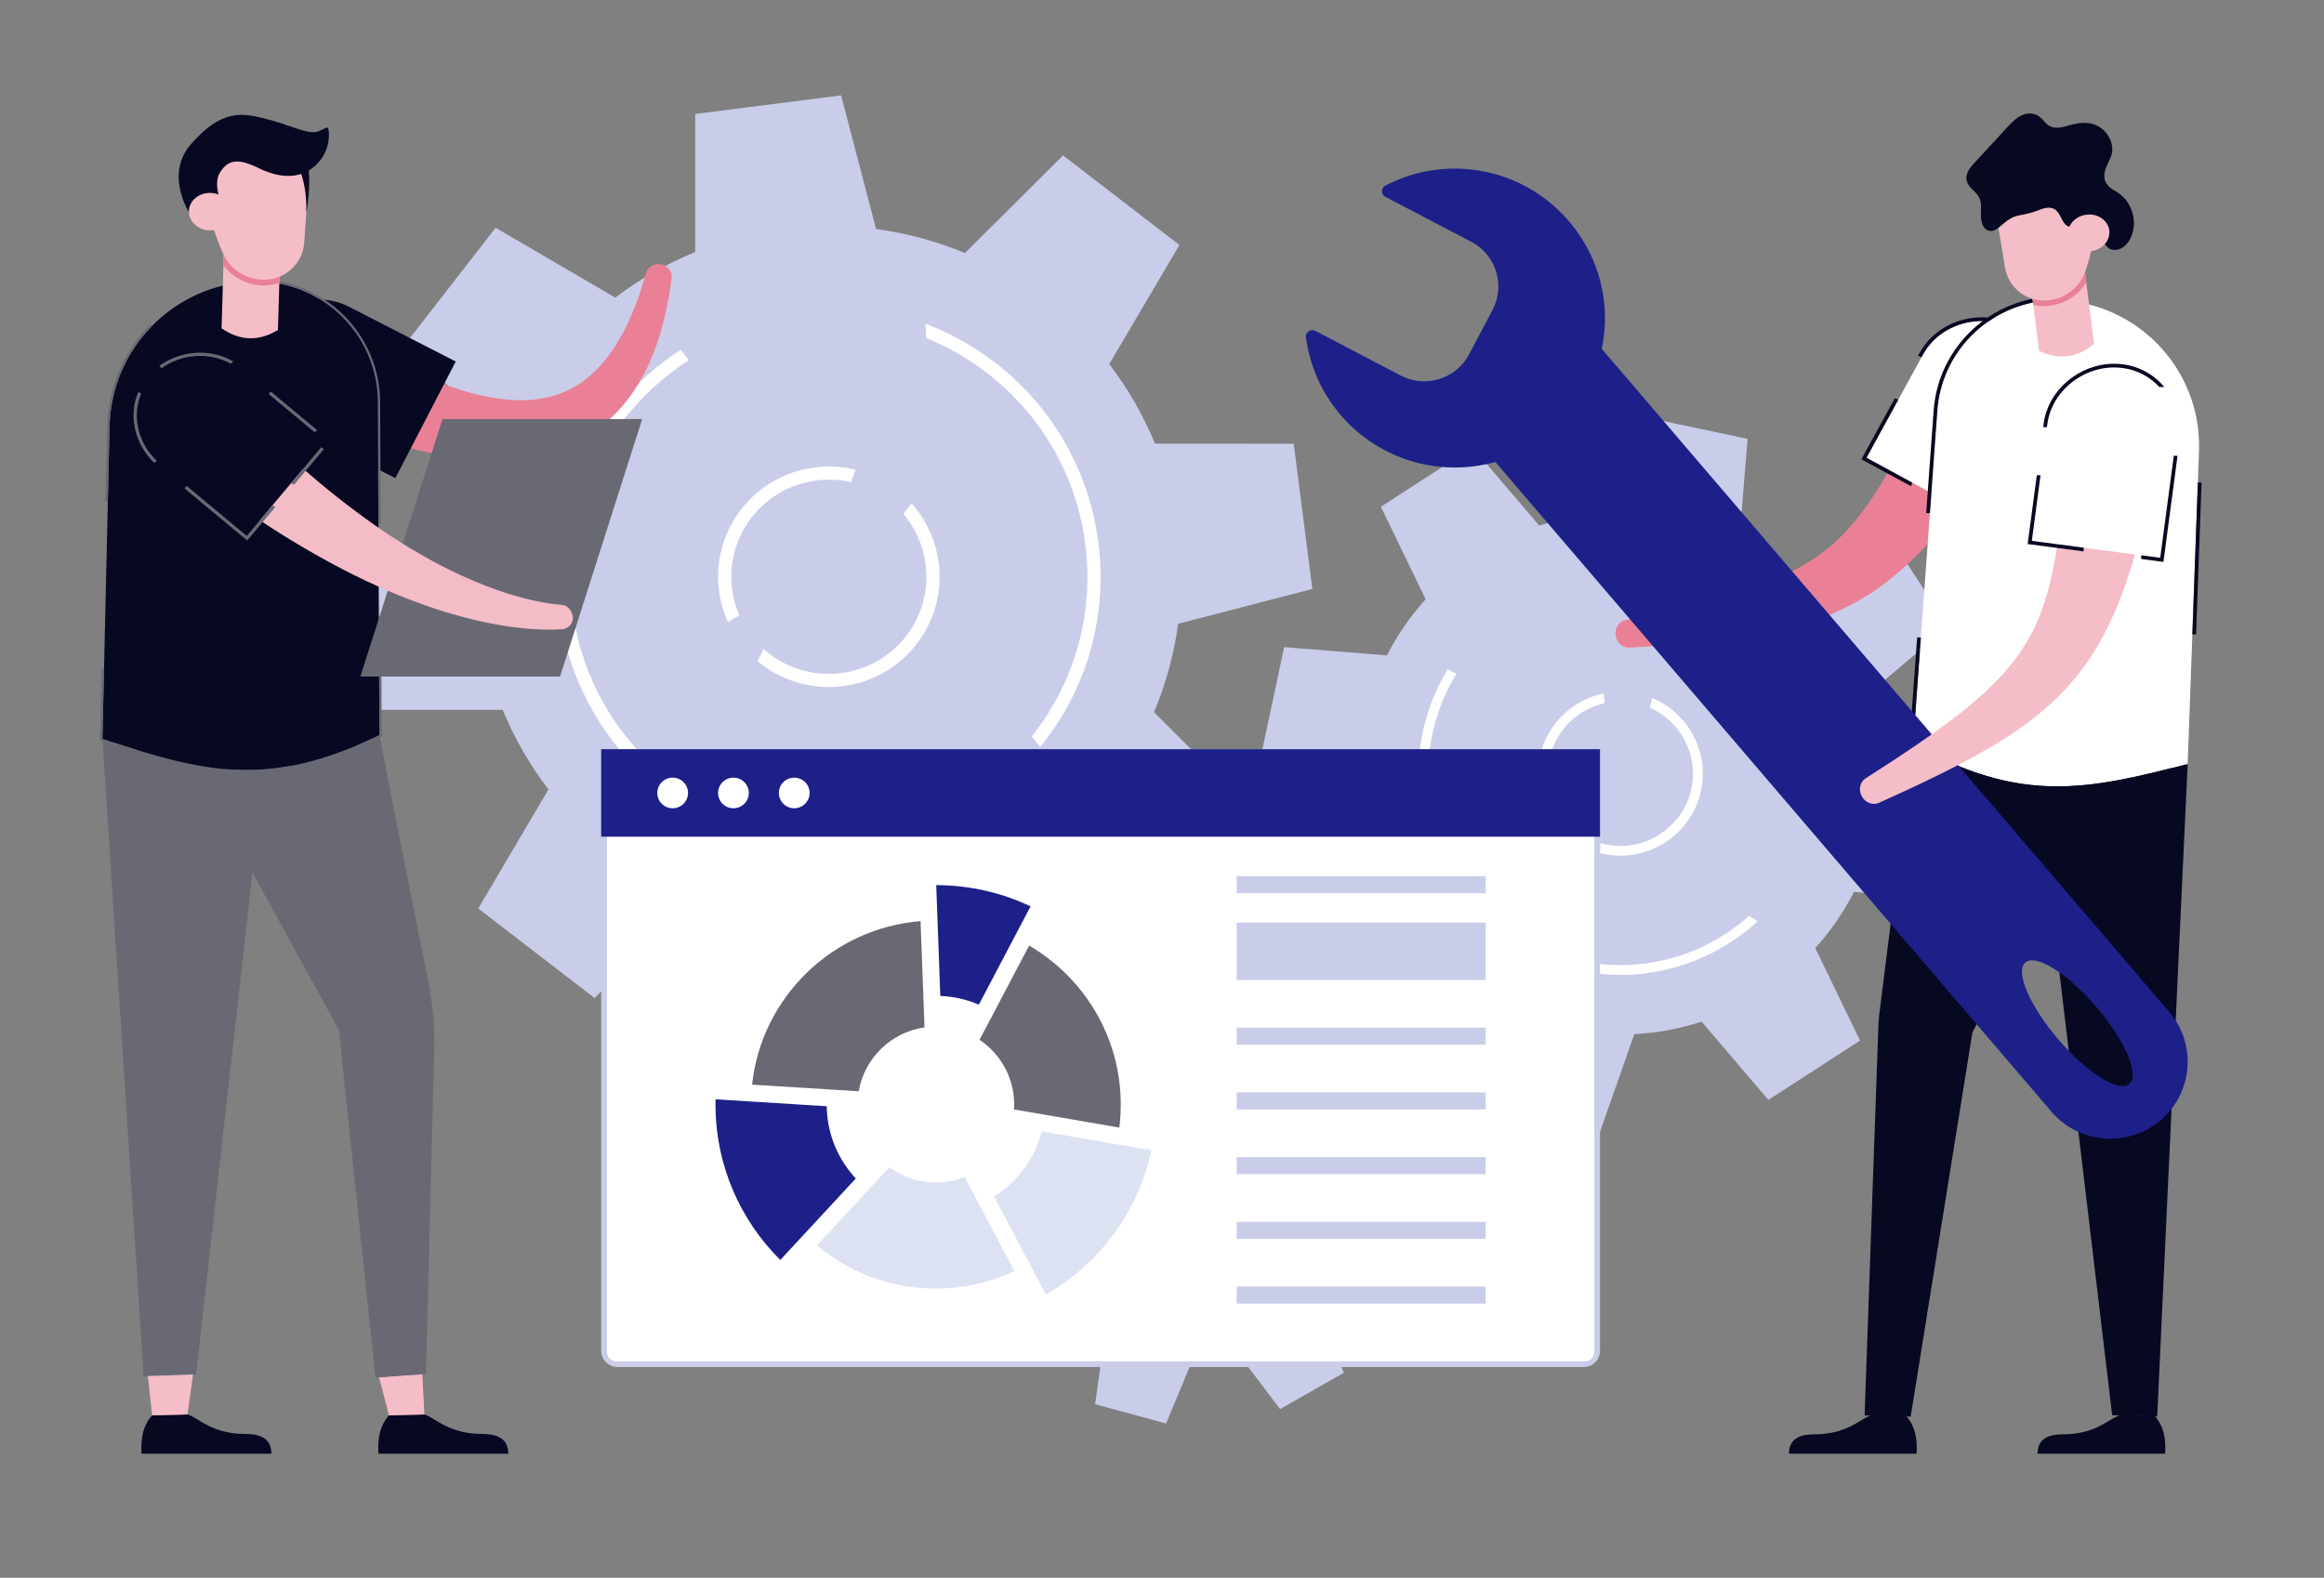
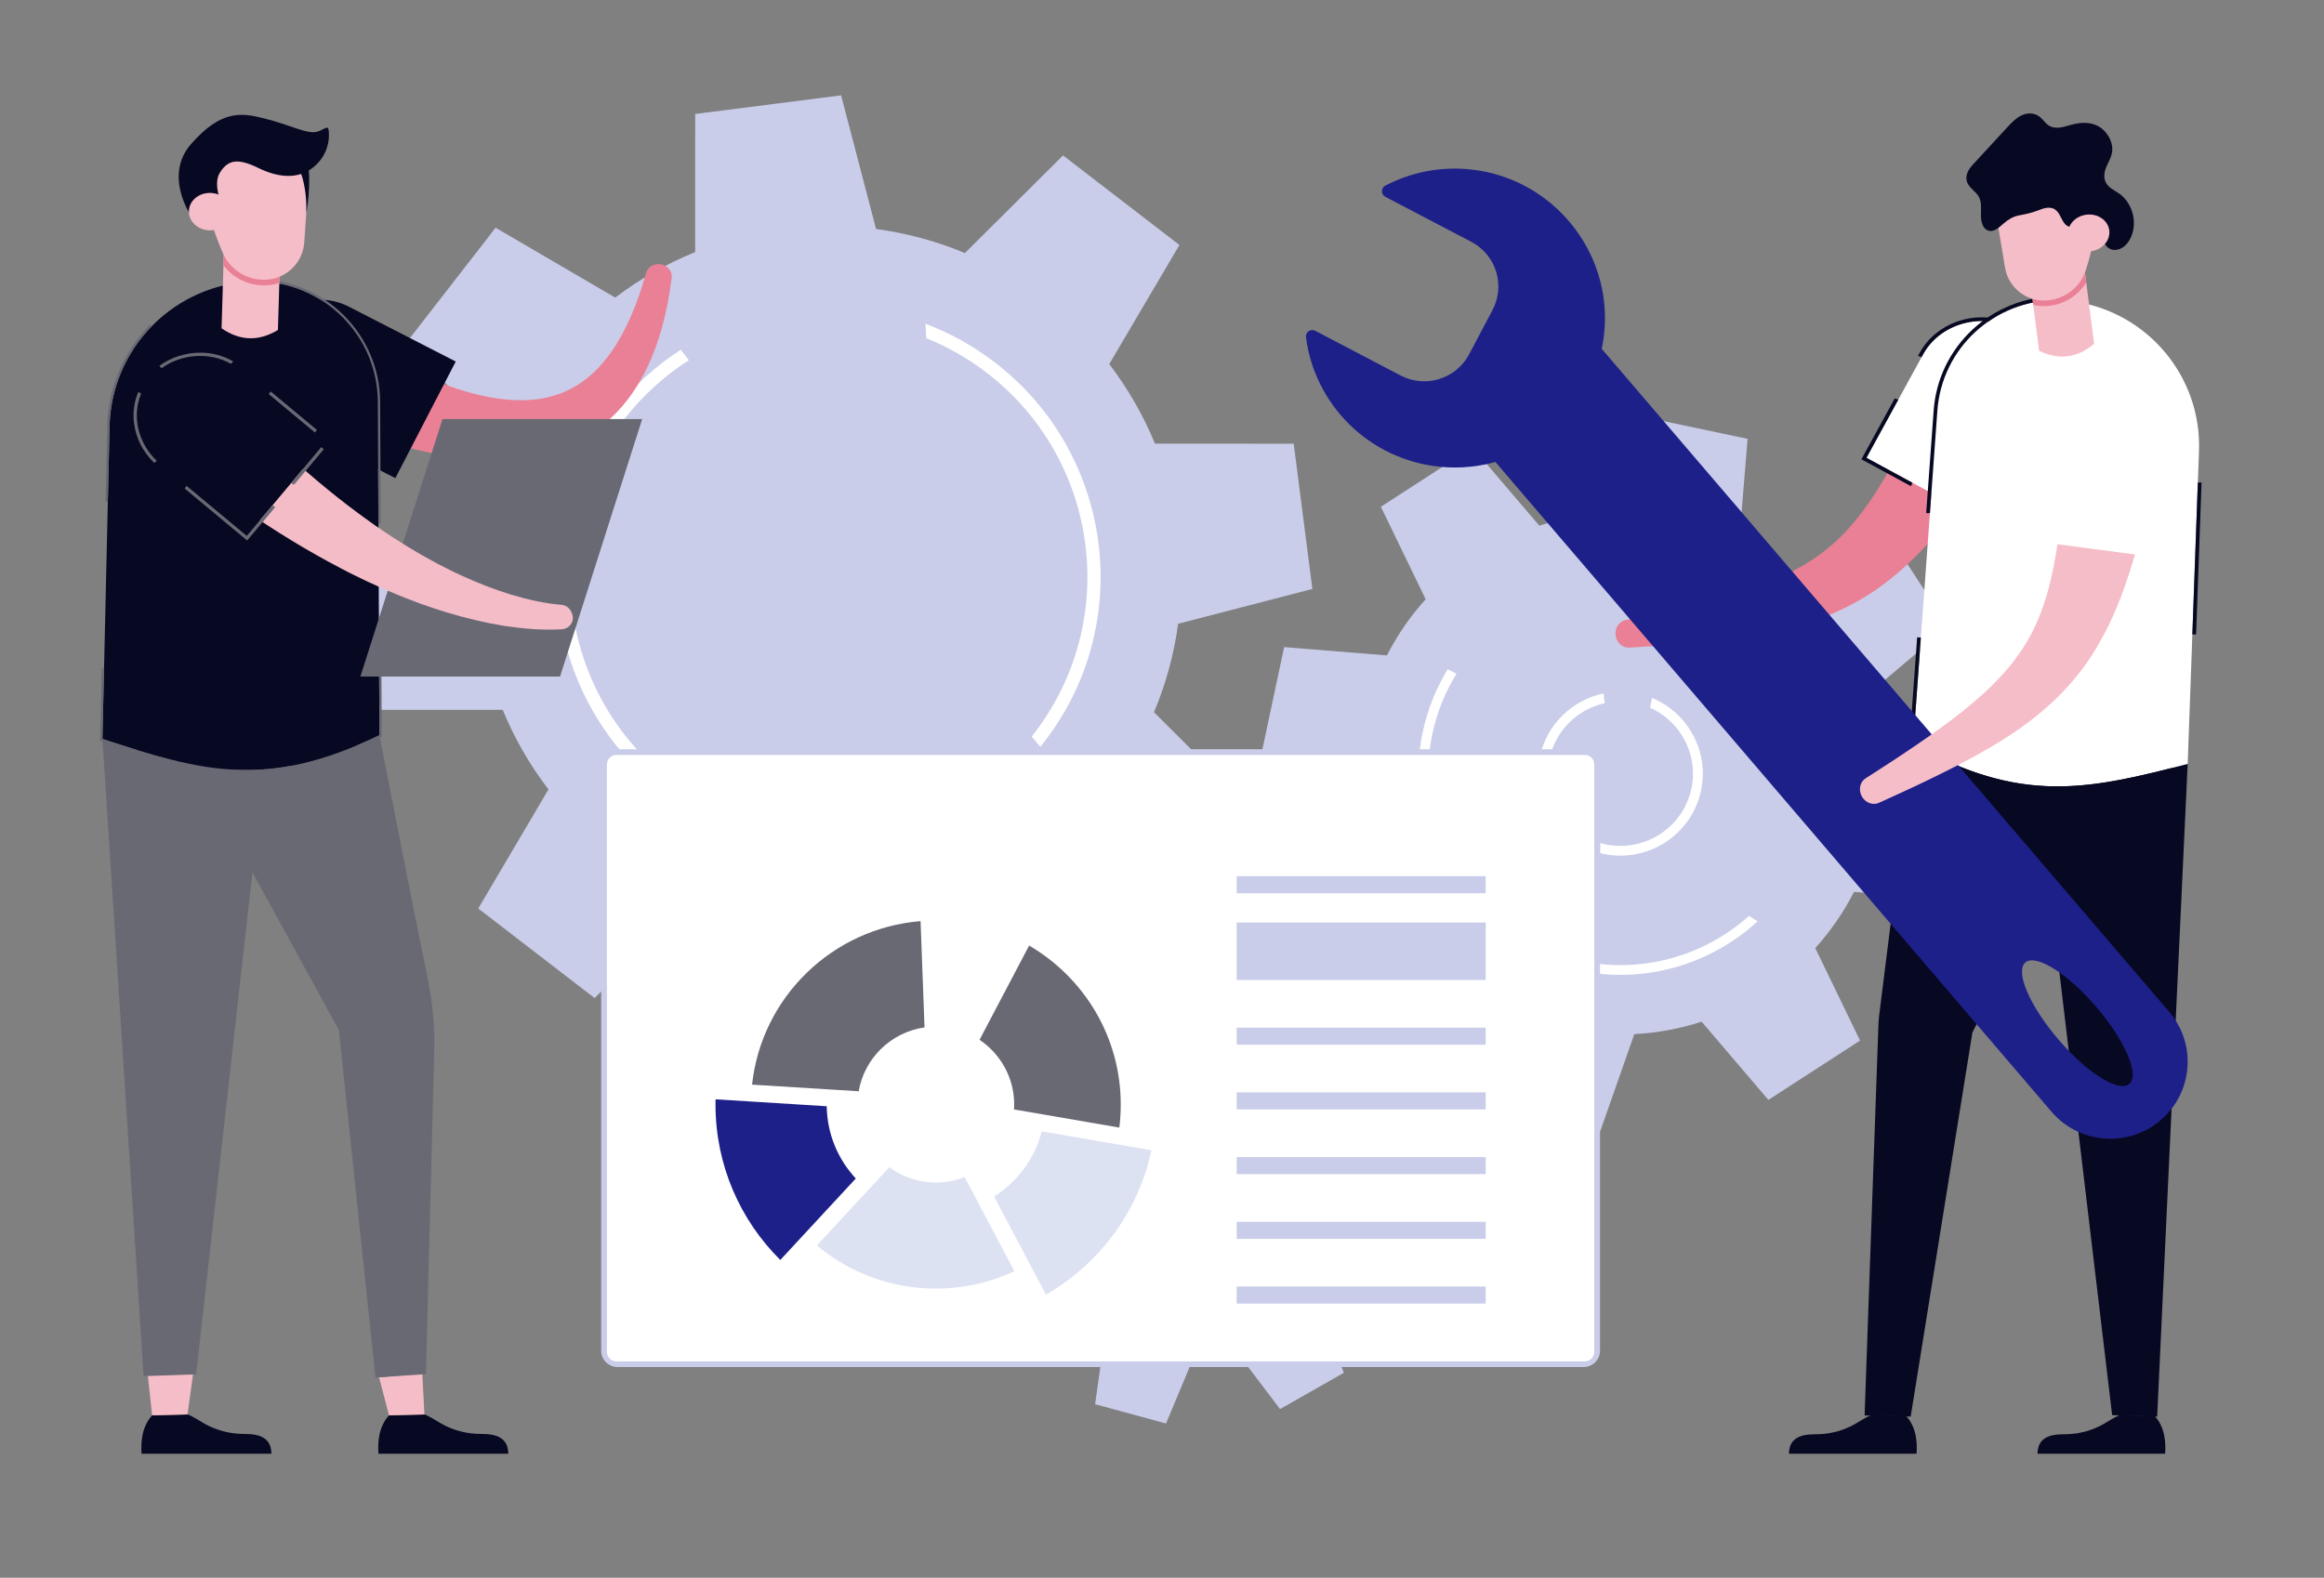
<svg xmlns="http://www.w3.org/2000/svg" width="268" height="182" viewBox="0 0 268 182" fill="none">
  <rect x="0" y="0" width="268" height="182" fill="#808080" stroke="none" />
  <g clip-path="url(#clip0_25705_11068)">
    <path d="M46.777 39.633L57.152 26.268L70.949 34.329C73.809 32.156 76.912 30.4 80.166 29.076L80.169 13.145L96.995 11L101.027 26.417C104.512 26.883 107.958 27.804 111.276 29.189L122.589 17.928L136.01 28.26L127.915 41.999C130.097 44.848 131.86 47.937 133.191 51.178L149.188 51.182L151.341 67.938L135.86 71.953C135.393 75.423 134.467 78.855 133.076 82.159L144.384 93.425L134.009 106.79L120.213 98.729C117.353 100.902 114.25 102.658 110.996 103.983L110.992 119.914L94.166 122.058L90.134 106.642C86.65 106.176 83.203 105.254 79.886 103.869L68.572 115.13L55.152 104.798L63.247 91.059C61.065 88.21 59.301 85.121 57.971 81.88L41.974 81.877L39.82 65.121L55.301 61.105C55.769 57.635 56.694 54.203 58.086 50.899L46.777 39.633Z" fill="#C9CDE9" />
    <path d="M70.78 47.431C67.75 51.335 65.797 55.734 64.874 60.271L66.441 60.206L66.443 60.203C67.35 56.018 69.183 51.967 71.984 48.358C74.121 45.606 76.649 43.331 79.436 41.554L78.506 40.344C75.621 42.206 72.999 44.574 70.78 47.431ZM64.406 69.66C65.243 77.892 69.333 85.779 76.409 91.226C84.756 97.653 95.359 99.22 104.755 96.368L103.934 95.031C95.085 97.591 85.171 96.057 77.339 90.028C70.581 84.825 66.686 77.282 65.912 69.42L64.406 69.66ZM106.726 37.348L106.809 39.005C109.266 39.997 111.627 41.335 113.825 43.028C126.838 53.046 129.24 71.738 119.182 84.695C119.113 84.783 119.045 84.872 118.973 84.959L119.966 86.148C120.108 85.974 120.248 85.799 120.386 85.621C130.958 72.003 128.431 52.357 114.756 41.829C112.252 39.901 109.544 38.41 106.726 37.348Z" fill="white" />
-     <path d="M88.06 74.868L87.351 76.261C87.485 76.375 87.626 76.487 87.768 76.597C93.341 80.887 101.381 79.861 105.69 74.31C109.507 69.393 109.136 62.553 105.126 58.071L104.177 59.294C107.532 63.241 107.788 69.13 104.486 73.383C100.689 78.274 93.607 79.177 88.698 75.398C88.477 75.227 88.263 75.051 88.06 74.868ZM85.476 58.748C82.49 62.594 82.069 67.616 83.94 71.765L85.252 70.967C83.688 67.35 84.091 63.01 86.68 59.675C89.457 56.097 93.996 54.655 98.153 55.618L98.656 54.182C93.894 53.013 88.664 54.641 85.476 58.748Z" fill="white" />
    <path d="M145.473 86.928L148.086 74.644L159.936 75.605C161.147 73.231 162.655 71.057 164.404 69.124L159.241 58.456L169.811 51.611L177.509 60.636C179.993 59.828 182.6 59.336 185.27 59.197L189.194 48.02L201.529 50.622L200.564 62.423C202.948 63.629 205.131 65.13 207.072 66.873L217.784 61.731L224.658 72.257L215.595 79.923C216.407 82.397 216.901 84.993 217.04 87.652L228.264 91.559L225.651 103.843L213.801 102.882C212.59 105.256 211.082 107.43 209.333 109.363L214.496 120.031L203.926 126.877L196.227 117.851C193.744 118.66 191.137 119.151 188.467 119.29L184.543 130.468L172.208 127.865L173.173 116.064C170.789 114.858 168.606 113.357 166.665 111.615L155.953 116.756L149.079 106.23L158.142 98.564C157.33 96.09 156.836 93.495 156.697 90.835L145.473 86.928Z" fill="#C9CDE9" />
    <path d="M164.071 84.436C163.307 88.023 163.426 91.597 164.28 94.931L165.307 94.384L165.308 94.382C164.558 91.287 164.471 87.986 165.177 84.669C165.715 82.139 166.67 79.803 167.96 77.718L166.945 77.206C165.618 79.381 164.629 81.809 164.071 84.436ZM167.01 101.368C170.239 106.61 175.535 110.576 182.038 111.948C189.711 113.566 197.318 111.206 202.684 106.275L201.701 105.645C196.606 110.204 189.471 112.365 182.273 110.846C176.061 109.536 171.007 105.739 167.94 100.723L167.01 101.368ZM184.868 66.126L185.46 67.209C187.427 67.083 189.442 67.22 191.462 67.647C203.423 70.17 211.092 81.912 208.559 93.821C208.541 93.903 208.524 93.984 208.505 94.065L209.555 94.542C209.594 94.38 209.631 94.218 209.665 94.055C212.328 81.537 204.266 69.196 191.697 66.545C189.395 66.059 187.099 65.932 184.868 66.126Z" fill="white" />
    <path d="M184.535 97.245L184.512 98.406C184.639 98.439 184.769 98.469 184.9 98.496C190.023 99.577 195.073 96.305 196.158 91.203C197.119 86.683 194.653 82.223 190.515 80.512L190.276 81.636C193.803 83.2 195.883 87.06 195.051 90.969C194.095 95.465 189.646 98.347 185.134 97.395C184.93 97.352 184.731 97.303 184.535 97.245ZM177.578 87.283C176.826 90.818 178.172 94.317 180.771 96.493L181.39 95.537C179.17 93.617 178.033 90.582 178.685 87.517C179.384 84.229 181.956 81.803 185.051 81.112L184.922 79.988C181.355 80.737 178.381 83.508 177.578 87.283Z" fill="white" />
    <path d="M109.932 133.471L112.163 125.326L120.08 126.428C120.985 124.881 122.082 123.48 123.331 122.25L120.28 114.89L127.641 110.702L132.458 117.057C134.156 116.61 135.925 116.381 137.723 116.39L140.791 109.039L148.97 111.261L147.863 119.146C149.417 120.047 150.823 121.139 152.059 122.383L159.449 119.345L163.654 126.675L157.273 131.472C157.721 133.163 157.952 134.925 157.942 136.715L165.324 139.77L163.093 147.915L155.176 146.813C154.271 148.36 153.174 149.761 151.925 150.991L154.976 158.351L147.615 162.539L142.798 156.184C141.1 156.631 139.331 156.86 137.533 156.85L134.465 164.202L126.286 161.98L127.393 154.095C125.839 153.194 124.433 152.102 123.197 150.858L115.807 153.896L111.602 146.566L117.983 141.769C117.534 140.078 117.304 138.316 117.314 136.526L109.932 133.471Z" fill="#C9CDE9" />
    <path d="M122.513 132.511C121.861 134.89 121.802 137.293 122.245 139.564L122.956 139.236V139.234C122.573 137.129 122.644 134.909 123.246 132.71C123.706 131.033 124.438 129.501 125.384 128.151L124.723 127.769C123.748 129.177 122.99 130.769 122.513 132.511ZM123.828 143.989C125.792 147.633 129.192 150.499 133.504 151.67C138.591 153.053 143.789 151.762 147.582 148.659L146.947 148.197C143.35 151.062 138.477 152.237 133.704 150.94C129.586 149.821 126.341 147.077 124.477 143.593L123.828 143.989ZM137.184 121.022L137.54 121.772C138.865 121.763 140.212 121.933 141.552 122.297C149.482 124.452 154.173 132.629 152.01 140.525C151.995 140.579 151.98 140.634 151.964 140.687L152.65 141.048C152.683 140.941 152.714 140.833 152.744 140.725C155.017 132.425 150.086 123.831 141.752 121.566C140.226 121.152 138.689 120.978 137.184 121.022Z" fill="white" />
    <path d="M135.75 141.901L135.69 142.679C135.774 142.706 135.86 142.731 135.947 142.755C139.343 143.677 142.86 141.675 143.787 138.293C144.608 135.296 143.126 132.207 140.415 130.899L140.211 131.644C142.517 132.83 143.764 135.501 143.053 138.093C142.237 141.074 139.138 142.837 136.147 142.024C136.012 141.987 135.879 141.947 135.75 141.901ZM131.468 134.946C130.826 137.289 131.594 139.689 133.253 141.25L133.706 140.632C132.29 139.259 131.645 137.177 132.202 135.145C132.799 132.965 134.619 131.436 136.724 131.091L136.681 130.332C134.257 130.697 132.154 132.443 131.468 134.946Z" fill="white" />
    <path d="M43.639 167.686L58.618 167.687C58.607 167.177 58.506 166.686 58.197 166.289C57.842 165.831 57.266 165.592 56.696 165.493C56.123 165.395 55.536 165.421 54.957 165.393C53.536 165.323 52.132 164.919 50.893 164.22C50.246 163.859 49.641 163.414 48.942 163.16L44.859 163.267C44.301 163.866 43.942 164.652 43.769 165.459C43.611 166.189 43.593 166.94 43.639 167.686Z" fill="#070822" />
    <path d="M43.713 158.872L44.859 163.268L48.942 163.161L48.702 158.438L43.713 158.872Z" fill="#F5BDC8" />
    <path d="M50.076 121.275C50.149 118.439 49.895 115.606 49.319 112.828C47.332 103.252 43.759 84.807 43.758 84.804C43.204 80.831 39.887 79.667 35.897 80.219C33.577 80.539 11.794 85.03 11.812 85.234L16.561 158.745L22.62 158.538L29.113 100.629L39.075 118.817L39.081 118.839L43.298 158.902L49.119 158.505L50.076 121.275Z" fill="#696974" />
    <path d="M16.323 167.687H31.301C31.29 167.176 31.19 166.685 30.88 166.289C30.525 165.83 29.949 165.591 29.379 165.493C28.806 165.395 28.22 165.421 27.64 165.393C26.219 165.323 24.816 164.919 23.577 164.22C22.93 163.859 22.324 163.414 21.625 163.16L17.543 163.267C16.984 163.866 16.625 164.652 16.452 165.459C16.294 166.189 16.277 166.94 16.323 167.687Z" fill="#070822" />
    <path d="M17.055 158.729L17.542 163.266L21.625 163.159L22.258 158.551L17.055 158.729Z" fill="#F5BDC8" />
    <path d="M76.22 30.488C75.428 30.355 74.681 30.802 74.493 31.498C73.923 33.564 73.213 35.57 72.323 37.433C71.432 39.294 70.341 41.004 69.036 42.386C67.736 43.776 66.22 44.796 64.576 45.408C63.751 45.712 62.892 45.92 62.008 46.043C61.123 46.164 60.21 46.191 59.284 46.149C57.429 46.064 55.52 45.685 53.621 45.127C51.72 44.569 49.825 43.822 47.955 42.972C46.085 42.117 44.236 41.157 42.414 40.115C40.591 39.078 38.793 37.967 37.017 36.801C35.873 36.094 34.523 35.957 33.245 36.317C31.972 36.671 30.772 37.523 29.992 38.803C29.212 40.083 29.019 41.538 29.357 42.852C29.698 44.159 30.573 45.324 31.89 45.974C33.981 46.956 36.108 47.888 38.283 48.746C40.454 49.608 42.678 50.392 44.96 51.066C47.245 51.735 49.591 52.298 52.023 52.65C54.453 52.999 56.974 53.15 59.547 52.897C60.832 52.769 62.127 52.542 63.402 52.173C64.675 51.804 65.925 51.298 67.099 50.655C69.454 49.364 71.436 47.498 72.871 45.425C74.324 43.351 75.307 41.108 76.016 38.862C76.719 36.611 77.167 34.343 77.457 32.086C77.56 31.32 77.007 30.62 76.22 30.488Z" fill="#EA8096" />
    <path d="M45.59 55.155L33.258 48.823C29.528 46.908 27.823 42.547 29.747 38.833C31.67 35.118 36.493 33.456 40.223 35.371L52.555 41.704L45.59 55.155Z" fill="#070822" />
    <path d="M28.306 32.513C36.486 31.789 43.537 38.188 43.571 46.366L43.758 84.805C30.694 91.112 23.321 89.005 11.812 85.234L12.636 49.119C12.867 40.425 19.606 33.283 28.306 32.513Z" fill="#070822" />
    <path d="M43.837 46.367C43.805 38.552 37.403 32.195 29.568 32.195C29.142 32.195 28.709 32.214 28.282 32.252C28.072 32.271 27.865 32.293 27.658 32.32C27.641 32.41 27.622 32.501 27.602 32.593C27.834 32.562 28.069 32.536 28.306 32.515C28.731 32.478 29.151 32.46 29.568 32.46C37.198 32.46 43.538 38.614 43.571 46.367L43.639 60.4H43.904L43.837 46.367ZM26.093 88.731L26.111 88.997C26.872 89.059 27.634 89.091 28.401 89.091C30.106 89.091 31.82 88.931 33.577 88.603L33.486 88.353C30.901 88.833 28.485 88.925 26.093 88.731ZM12.37 49.116L12.171 57.875H12.437L12.636 49.121C12.754 44.663 14.583 40.613 17.512 37.621C17.447 37.558 17.383 37.497 17.322 37.435C14.348 40.473 12.491 44.586 12.37 49.116ZM11.997 77.146L11.733 77.109L11.543 85.427L11.729 85.488C13.149 85.953 14.498 86.389 15.795 86.783C15.795 86.692 15.797 86.602 15.799 86.511C14.52 86.118 13.196 85.69 11.812 85.237L11.997 77.146ZM43.956 71.114H43.692L43.758 84.807C42.874 85.234 42.015 85.623 41.18 85.973L41.245 86.233C42.104 85.873 42.979 85.477 43.874 85.045L44.024 84.972L43.956 71.114Z" fill="#696974" />
    <path d="M32.347 28.13L32.05 38.063C29.842 39.401 27.675 39.337 25.551 37.871L25.847 27.938L32.347 28.13Z" fill="#F5BDC8" />
    <path d="M32.347 28.13L32.212 32.623C31.751 32.785 31.259 32.884 30.747 32.912C30.583 32.921 30.419 32.922 30.256 32.917C28.467 32.864 26.811 31.989 25.768 30.603L25.847 27.938L32.347 28.13Z" fill="#EA8096" />
    <path d="M35.483 22.141L35.087 27.964C34.928 30.291 33.051 32.134 30.713 32.26C28.588 32.373 26.594 31.188 25.725 29.254C25.149 27.973 24.638 26.493 24.152 24.933C23.377 22.442 23.998 19.687 25.864 17.855C27.454 16.294 29.408 15.853 31.751 16.614C34.119 17.382 35.651 19.667 35.483 22.141Z" fill="#F5BDC8" />
    <path d="M34.299 19.028C34.299 19.028 35.437 20.957 35.32 24.534C35.32 24.534 36.049 20.937 35.36 18.121L34.299 19.028Z" fill="#070822" />
    <path d="M22.058 24.932C22.058 24.932 18.813 20.303 22.03 16.62C25.497 12.65 27.848 13.011 30.381 13.636C33.584 14.427 35.324 15.491 36.535 15.203C37.183 15.049 37.746 14.486 37.86 14.854C37.974 15.221 38.196 17.401 36.396 19.071C34.597 20.742 32.197 20.552 29.818 19.389C27.439 18.227 26.332 18.404 25.381 19.873C24.371 21.431 25.864 24.192 25.864 24.192L25.147 24.47C25.147 24.47 22.376 22.944 22.058 24.932Z" fill="#070822" />
    <path d="M26.652 24.485C26.617 25.677 25.498 26.611 24.153 26.571C22.808 26.532 21.747 25.533 21.782 24.341C21.818 23.149 22.937 22.215 24.282 22.255C25.627 22.295 26.688 23.294 26.652 24.485Z" fill="#F5BDC8" />
    <path d="M41.555 78.045H64.583L74.056 48.34H51.028L41.555 78.045Z" fill="#696974" />
    <path d="M66.052 71.121C66.162 71.864 65.557 72.548 64.776 72.589C62.488 72.722 60.264 72.518 58.059 72.178C55.862 71.821 53.7 71.299 51.579 70.658C51.053 70.49 50.516 70.338 49.995 70.155L48.426 69.612L46.876 69.023C46.357 68.829 45.854 68.606 45.342 68.397L44.575 68.079L43.821 67.74C43.319 67.512 42.812 67.289 42.312 67.055C41.325 66.568 40.319 66.103 39.352 65.58C31.524 61.501 24.334 56.351 17.64 50.709C17.377 50.481 17.146 50.231 16.946 49.965C16.749 49.697 16.589 49.407 16.457 49.11C16.195 48.514 16.061 47.876 16.055 47.237C16.043 45.959 16.549 44.679 17.559 43.702C18.568 42.724 19.87 42.239 21.128 42.231C21.758 42.227 22.378 42.342 22.949 42.58C23.236 42.697 23.507 42.849 23.768 43.026C24.03 43.2 24.275 43.404 24.5 43.64C29.994 49.753 35.986 55.435 42.657 60.18C43.483 60.788 44.341 61.336 45.188 61.913C45.617 62.191 46.051 62.457 46.483 62.731L47.133 63.139L47.792 63.526C48.233 63.781 48.669 64.053 49.117 64.294L50.459 65.03L51.822 65.724C52.276 65.958 52.741 66.16 53.201 66.381C55.051 67.233 56.948 67.979 58.886 68.577C60.821 69.157 62.816 69.615 64.777 69.771C65.432 69.819 65.942 70.384 66.052 71.121Z" fill="#F4BCC7" />
    <path d="M28.458 61.821L18.487 53.524C15.471 51.015 14.808 46.683 17.328 43.68C19.847 40.676 24.596 40.138 27.612 42.648L37.583 50.944L28.458 61.821Z" fill="#070822" />
    <path d="M30.991 45.458L36.311 49.885L36.553 49.597L31.219 45.159L30.991 45.458ZM15.46 48.834C15.68 50.555 16.498 52.154 17.784 53.394L18.085 53.164C15.918 51.095 15.187 48.02 16.278 45.404L15.95 45.213C15.469 46.339 15.298 47.576 15.46 48.834ZM23.082 40.68C21.379 40.68 19.717 41.228 18.378 42.197L18.624 42.479C20.937 40.813 24.151 40.564 26.629 41.97L26.89 41.689C25.764 41.032 24.446 40.68 23.082 40.68ZM21.512 56.042L21.294 56.349L28.505 62.347L31.747 58.484L31.414 58.298L28.458 61.821L21.512 56.042ZM37.053 51.574L33.55 55.752L33.921 55.892L37.337 51.821C37.245 51.743 37.151 51.658 37.053 51.574Z" fill="#696974" />
    <path d="M187.473 71.517C189.73 71.054 191.978 70.576 194.197 70.05C196.415 69.526 198.609 68.961 200.724 68.293C202.837 67.626 204.867 66.849 206.712 65.893C208.561 64.939 210.215 63.808 211.678 62.478C213.132 61.133 214.414 59.585 215.592 57.88C216.769 56.176 217.842 54.323 218.862 52.398C219.113 51.91 219.373 51.439 219.616 50.941L220.354 49.46C220.833 48.453 221.317 47.458 221.781 46.432C222.722 44.401 223.63 42.322 224.534 40.237C225.738 37.618 229.122 36.609 231.988 38.06C234.849 39.508 236.024 42.85 234.526 45.411C233.296 47.398 232.057 49.387 230.759 51.373C230.122 52.365 229.448 53.357 228.785 54.346L227.756 55.828C227.417 56.322 227.047 56.812 226.695 57.304C225.256 59.264 223.721 61.212 221.986 63.071C220.254 64.928 218.301 66.695 216.117 68.18C213.924 69.656 211.529 70.803 209.125 71.625C206.717 72.451 204.305 72.98 201.93 73.368C199.554 73.754 197.205 74.005 194.869 74.212C192.533 74.418 190.211 74.57 187.894 74.704C187.111 74.754 186.416 74.135 186.307 73.29C186.199 72.445 186.71 71.668 187.473 71.517Z" fill="#EA8096" />
    <path d="M228.352 59.925L234.878 48.003C236.852 44.396 235.824 39.913 232.203 37.948C228.582 35.982 223.738 37.278 221.764 40.884L215.238 52.807L228.352 59.925Z" fill="white" />
    <path d="M221.19 41.042L221.592 41.197L221.763 40.885C223.737 37.278 228.582 35.982 232.203 37.949C233.727 38.776 234.793 40.05 235.366 41.515L235.895 41.717C235.302 39.938 234.078 38.478 232.408 37.572C232.108 37.409 231.791 37.265 231.471 37.142C227.696 35.694 223.266 37.249 221.387 40.681L221.19 41.042ZM214.656 52.979L220.373 56.082L220.529 55.679L215.237 52.808L218.907 46.103L218.505 45.949L214.656 52.979ZM228.352 59.926L226.413 58.873L226.258 59.274L228.524 60.504L234.457 49.663L234.055 49.509L228.352 59.926Z" fill="#070822" />
    <path d="M221.017 167.687H206.297C206.308 167.185 206.407 166.702 206.711 166.313C207.059 165.863 207.626 165.627 208.186 165.531C208.749 165.434 209.325 165.46 209.895 165.432C211.291 165.364 212.671 164.966 213.888 164.28C214.524 163.925 215.12 163.487 215.806 163.238L219.818 163.343C220.367 163.932 220.72 164.704 220.89 165.497C221.045 166.215 221.062 166.953 221.017 167.687Z" fill="#070822" />
    <path d="M249.681 167.687H234.961C234.972 167.185 235.071 166.702 235.375 166.313C235.724 165.863 236.29 165.627 236.85 165.531C237.413 165.434 237.989 165.46 238.559 165.432C239.955 165.364 241.335 164.966 242.552 164.28C243.188 163.925 243.784 163.487 244.47 163.238L248.482 163.343C249.031 163.932 249.384 164.704 249.554 165.497C249.709 166.215 249.726 166.953 249.681 167.687Z" fill="#070822" />
    <path d="M215.023 163.275L216.622 118.1C216.622 118.1 216.677 117.29 216.698 117.167L220.619 85.813C220.887 81.879 252.279 88.118 252.279 88.118L248.762 163.406L243.571 163.241L236.249 101.763L227.453 119.105L220.336 163.406L215.023 163.275Z" fill="#070822" />
    <path d="M239.236 34.784C231.258 33.574 223.948 39.42 223.411 47.439L220.621 85.812C233.046 92.796 240.761 91.113 252.281 88.118L253.584 52.028C253.892 43.486 247.722 36.07 239.236 34.784Z" fill="white" />
    <path d="M252.818 73.184H253.249L253.88 55.655H253.45L252.818 73.184ZM220.172 86.053L220.41 86.185C226.504 89.611 231.699 91.139 237.255 91.139C241.47 91.139 245.512 90.284 250.482 89.022L250.497 88.578C239.937 91.267 232.392 92.429 220.62 85.813L221.513 73.547L221.084 73.515L220.172 86.053ZM239.235 34.785C239.319 34.797 239.402 34.81 239.484 34.825L239.452 34.385C239.4 34.377 239.351 34.37 239.299 34.362C238.583 34.253 237.856 34.199 237.139 34.199C229.696 34.199 223.477 40.003 222.982 47.411L222.126 59.188H222.555L223.409 47.439C223.9 40.129 230.016 34.626 237.139 34.626C237.83 34.626 238.529 34.678 239.235 34.785Z" fill="#070822" />
    <path d="M159.753 21.41C159.23 21.683 159.235 22.43 159.757 22.704L169.66 27.89C172.52 29.387 173.62 32.911 172.116 35.76L169.419 40.867C167.914 43.716 164.377 44.811 161.515 43.314L151.674 38.159C151.148 37.883 150.526 38.313 150.602 38.9C151.605 46.682 157.882 53.031 166.056 53.842C175.612 54.789 184.125 47.807 185.009 38.269C185.875 28.912 178.96 20.523 169.576 19.544C166.053 19.177 162.668 19.888 159.753 21.41Z" fill="#1D2088" />
    <path d="M169.906 50.318L236.574 128.237C238.159 130.089 240.348 131.134 242.607 131.325C244.868 131.516 247.201 130.853 249.077 129.292C252.884 126.126 253.365 120.476 250.149 116.718L183.596 38.934L169.906 50.318ZM245.548 125.033C244.335 126.062 240.669 123.76 237.359 119.891C234.049 116.023 232.348 112.052 233.561 111.023C234.774 109.993 238.442 112.296 241.751 116.164C245.062 120.033 246.761 124.003 245.548 125.033Z" fill="#1D2088" />
    <path d="M215.143 89.78C217.083 88.541 219.008 87.29 220.889 86.006C222.77 84.723 224.614 83.411 226.347 82.031C228.078 80.652 229.692 79.201 231.069 77.649C232.451 76.097 233.586 74.45 234.471 72.685C235.343 70.909 235.981 69.007 236.466 66.994C236.95 64.983 237.282 62.869 237.539 60.708C237.598 60.163 237.67 59.63 237.718 59.078L237.872 57.432C237.956 56.322 238.048 55.219 238.112 54.096C238.256 51.863 238.355 49.599 238.445 47.329C238.625 44.455 241.418 42.302 244.617 42.631C247.809 42.959 250.111 45.657 249.636 48.583C249.206 50.878 248.767 53.177 248.273 55.494C248.036 56.648 247.765 57.815 247.503 58.976L247.077 60.727C246.939 61.309 246.771 61.899 246.619 62.483C245.984 64.828 245.254 67.194 244.305 69.551C243.358 71.903 242.173 74.251 240.671 76.418C239.157 78.58 237.336 80.508 235.389 82.134C233.44 83.768 231.379 85.124 229.303 86.335C227.225 87.546 225.123 88.621 223.018 89.649C220.913 90.678 218.8 91.65 216.686 92.604C215.974 92.931 215.102 92.602 214.695 91.852C214.289 91.103 214.486 90.195 215.143 89.78Z" fill="#F5BDC8" />
    <path d="M249.113 64.342L250.902 50.881C251.443 46.809 248.867 42.993 244.778 42.454C240.689 41.916 236.636 44.858 236.095 48.93L234.307 62.391L249.113 64.342Z" fill="white" />
-     <path d="M235.617 49.279H236.048L236.096 48.927C236.636 44.855 240.69 41.912 244.779 42.452C246.499 42.679 247.954 43.486 249.018 44.648H249.584C248.389 43.2 246.72 42.275 244.835 42.027C244.496 41.982 244.148 41.961 243.805 41.961C239.759 41.961 236.186 44.996 235.671 48.871L235.617 49.279ZM233.826 62.757L240.281 63.607V63.175L234.307 62.389L235.313 54.819H234.882L233.826 62.757ZM249.114 64.339L246.924 64.051V64.48L249.483 64.818L251.109 52.578H250.678L249.114 64.339Z" fill="#070822" />
    <path d="M233.912 30.778L235.148 40.467C237.435 41.567 239.548 41.299 241.487 39.665L240.251 29.977L233.912 30.778Z" fill="#F5BDC8" />
    <path d="M233.912 30.778L234.471 35.161C234.938 35.276 235.428 35.326 235.932 35.306C236.093 35.298 236.253 35.284 236.413 35.264C238.158 35.043 239.694 34.031 240.583 32.577L240.251 29.977L233.912 30.778Z" fill="#EA8096" />
    <path d="M230.276 25.215L230.947 29.244L231.218 30.875C231.593 33.137 233.605 34.761 235.904 34.664C236.665 34.631 237.393 34.433 238.041 34.097C238.191 34.019 238.337 33.933 238.478 33.842C238.566 33.786 238.652 33.727 238.735 33.665C239.539 33.069 240.166 32.239 240.498 31.252C240.779 30.42 241.026 29.51 241.253 28.554C241.384 28.008 241.507 27.446 241.624 26.877C242.147 24.366 241.276 21.731 239.276 20.116C237.572 18.738 235.619 18.491 233.4 19.457C231.156 20.433 229.876 22.811 230.276 25.215Z" fill="#F5BDC8" />
    <path d="M229 26.446C228.53 26.077 228.424 25.321 228.437 24.68C228.449 24.038 228.519 23.352 228.234 22.775C227.871 22.04 227.022 21.692 226.806 20.891C226.595 20.107 227.114 19.41 227.592 18.893C228.864 17.515 230.136 16.137 231.408 14.759C231.929 14.195 232.463 13.621 233.125 13.306C233.788 12.992 234.613 12.979 235.244 13.496C235.574 13.767 235.829 14.162 236.169 14.414C236.939 14.983 237.873 14.671 238.702 14.434C239.726 14.142 240.848 14.004 241.872 14.508C242.895 15.011 243.752 16.332 243.558 17.57C243.466 18.156 243.164 18.639 242.937 19.158C242.709 19.677 242.554 20.313 242.768 20.884C243.056 21.653 243.836 21.935 244.444 22.373C245.301 22.991 245.92 24.095 246.053 25.244C246.186 26.394 245.83 27.559 245.127 28.273C244.518 28.892 243.469 29.101 242.871 28.344C242.188 27.48 242.427 25.825 241.542 25.306C240.478 24.683 239.427 26.695 238.373 26.046C237.808 25.698 237.657 24.787 237.158 24.309C236.5 23.678 235.634 24.039 234.977 24.289C234.265 24.56 233.581 24.709 232.839 24.846C232.159 24.972 231.641 25.283 231.097 25.746C230.534 26.223 229.777 27.014 229 26.446Z" fill="#070822" />
    <path d="M241.132 28.976C242.443 28.81 243.387 27.733 243.238 26.57C243.09 25.408 241.907 24.6 240.595 24.766C239.283 24.932 238.34 26.009 238.488 27.171C238.636 28.334 239.82 29.142 241.132 28.976Z" fill="#F5BDC8" />
    <path d="M182.616 86.422H71.224C70.176 86.422 69.326 87.268 69.326 88.311V155.805C69.326 156.848 70.176 157.694 71.224 157.694H182.616C183.664 157.694 184.513 156.848 184.513 155.805V88.311C184.513 87.268 183.664 86.422 182.616 86.422Z" fill="#C9CDE9" />
    <path d="M183.851 155.935V88.184C183.851 87.576 183.355 87.082 182.744 87.082H71.093C70.482 87.082 69.986 87.576 69.986 88.184V155.935C69.986 156.544 70.482 157.038 71.093 157.038H182.744C183.355 157.038 183.851 156.544 183.851 155.935Z" fill="white" />
    <path d="M99.024 125.878C99.683 122.062 102.751 119.066 106.615 118.513L106.484 114.958L106.158 106.254C95.969 107.079 87.81 115.042 86.727 125.117L95.453 125.657L99.024 125.878Z" fill="#696974" />
    <path d="M111.241 135.772C110.21 136.181 109.094 136.402 107.919 136.402C105.908 136.402 104.055 135.746 102.553 134.641L100.132 137.26L94.205 143.663C97.906 146.776 102.69 148.642 107.919 148.642C111.156 148.642 114.23 147.927 116.978 146.633L112.905 138.924L111.241 135.772Z" fill="#DDE2F3" />
    <path d="M128.748 131.989L120.126 130.5C119.323 133.653 117.326 136.324 114.637 138.021L118.71 145.723L120.616 149.337C126.758 145.808 131.274 139.795 132.782 132.684L128.748 131.989Z" fill="#DDE2F3" />
    <path d="M95.336 127.608L86.609 127.062L82.516 126.809C82.51 127.01 82.51 127.212 82.51 127.413C82.51 134.42 85.369 140.758 89.983 145.34L92.764 142.337L98.691 135.941C96.648 133.751 95.381 130.826 95.336 127.608Z" fill="#1D2088" />
    <path d="M114.617 116.79L112.959 119.942C115.368 121.561 116.954 124.304 116.954 127.411C116.954 127.599 116.947 127.788 116.934 127.976L120.452 128.581L129.081 130.069C129.186 129.198 129.244 128.314 129.244 127.411C129.244 119.591 124.995 112.76 118.677 109.074L114.617 116.79Z" fill="#696974" />
-     <path d="M108.435 114.887C110.008 114.946 111.509 115.297 112.88 115.888L116.94 108.166L118.846 104.552C115.549 102.986 111.862 102.108 107.965 102.102L108.115 106.177L108.435 114.887Z" fill="#1D2088" />
    <path d="M171.327 101.07H142.613V103.036H171.327V101.07Z" fill="#C9CDE9" />
    <path d="M171.327 118.539H142.613V120.505H171.327V118.539Z" fill="#C9CDE9" />
    <path d="M171.327 126.008H142.613V127.974H171.327V126.008Z" fill="#C9CDE9" />
    <path d="M171.327 133.473H142.613V135.439H171.327V133.473Z" fill="#C9CDE9" />
    <path d="M171.327 140.938H142.613V142.904H171.327V140.938Z" fill="#C9CDE9" />
    <path d="M171.327 148.402H142.613V150.369H171.327V148.402Z" fill="#C9CDE9" />
    <path d="M171.327 106.414H142.613V113.04H171.327V106.414Z" fill="#C9CDE9" />
-     <path d="M184.513 86.422H69.326V96.516H184.513V86.422Z" fill="#1D2088" />
    <path d="M77.57 93.235C78.55 93.235 79.344 92.444 79.344 91.469C79.344 90.494 78.55 89.703 77.57 89.703C76.591 89.703 75.797 90.494 75.797 91.469C75.797 92.444 76.591 93.235 77.57 93.235Z" fill="white" />
    <path d="M84.58 93.235C85.559 93.235 86.353 92.444 86.353 91.469C86.353 90.494 85.559 89.703 84.58 89.703C83.601 89.703 82.807 90.494 82.807 91.469C82.807 92.444 83.601 93.235 84.58 93.235Z" fill="white" />
-     <path d="M91.59 93.235C92.569 93.235 93.363 92.444 93.363 91.469C93.363 90.494 92.569 89.703 91.59 89.703C90.61 89.703 89.816 90.494 89.816 91.469C89.816 92.444 90.61 93.235 91.59 93.235Z" fill="white" />
  </g>
  <defs>
    <clipPath id="clip0_25705_11068">
      <rect width="268" height="182" fill="white" />
    </clipPath>
  </defs>
</svg>